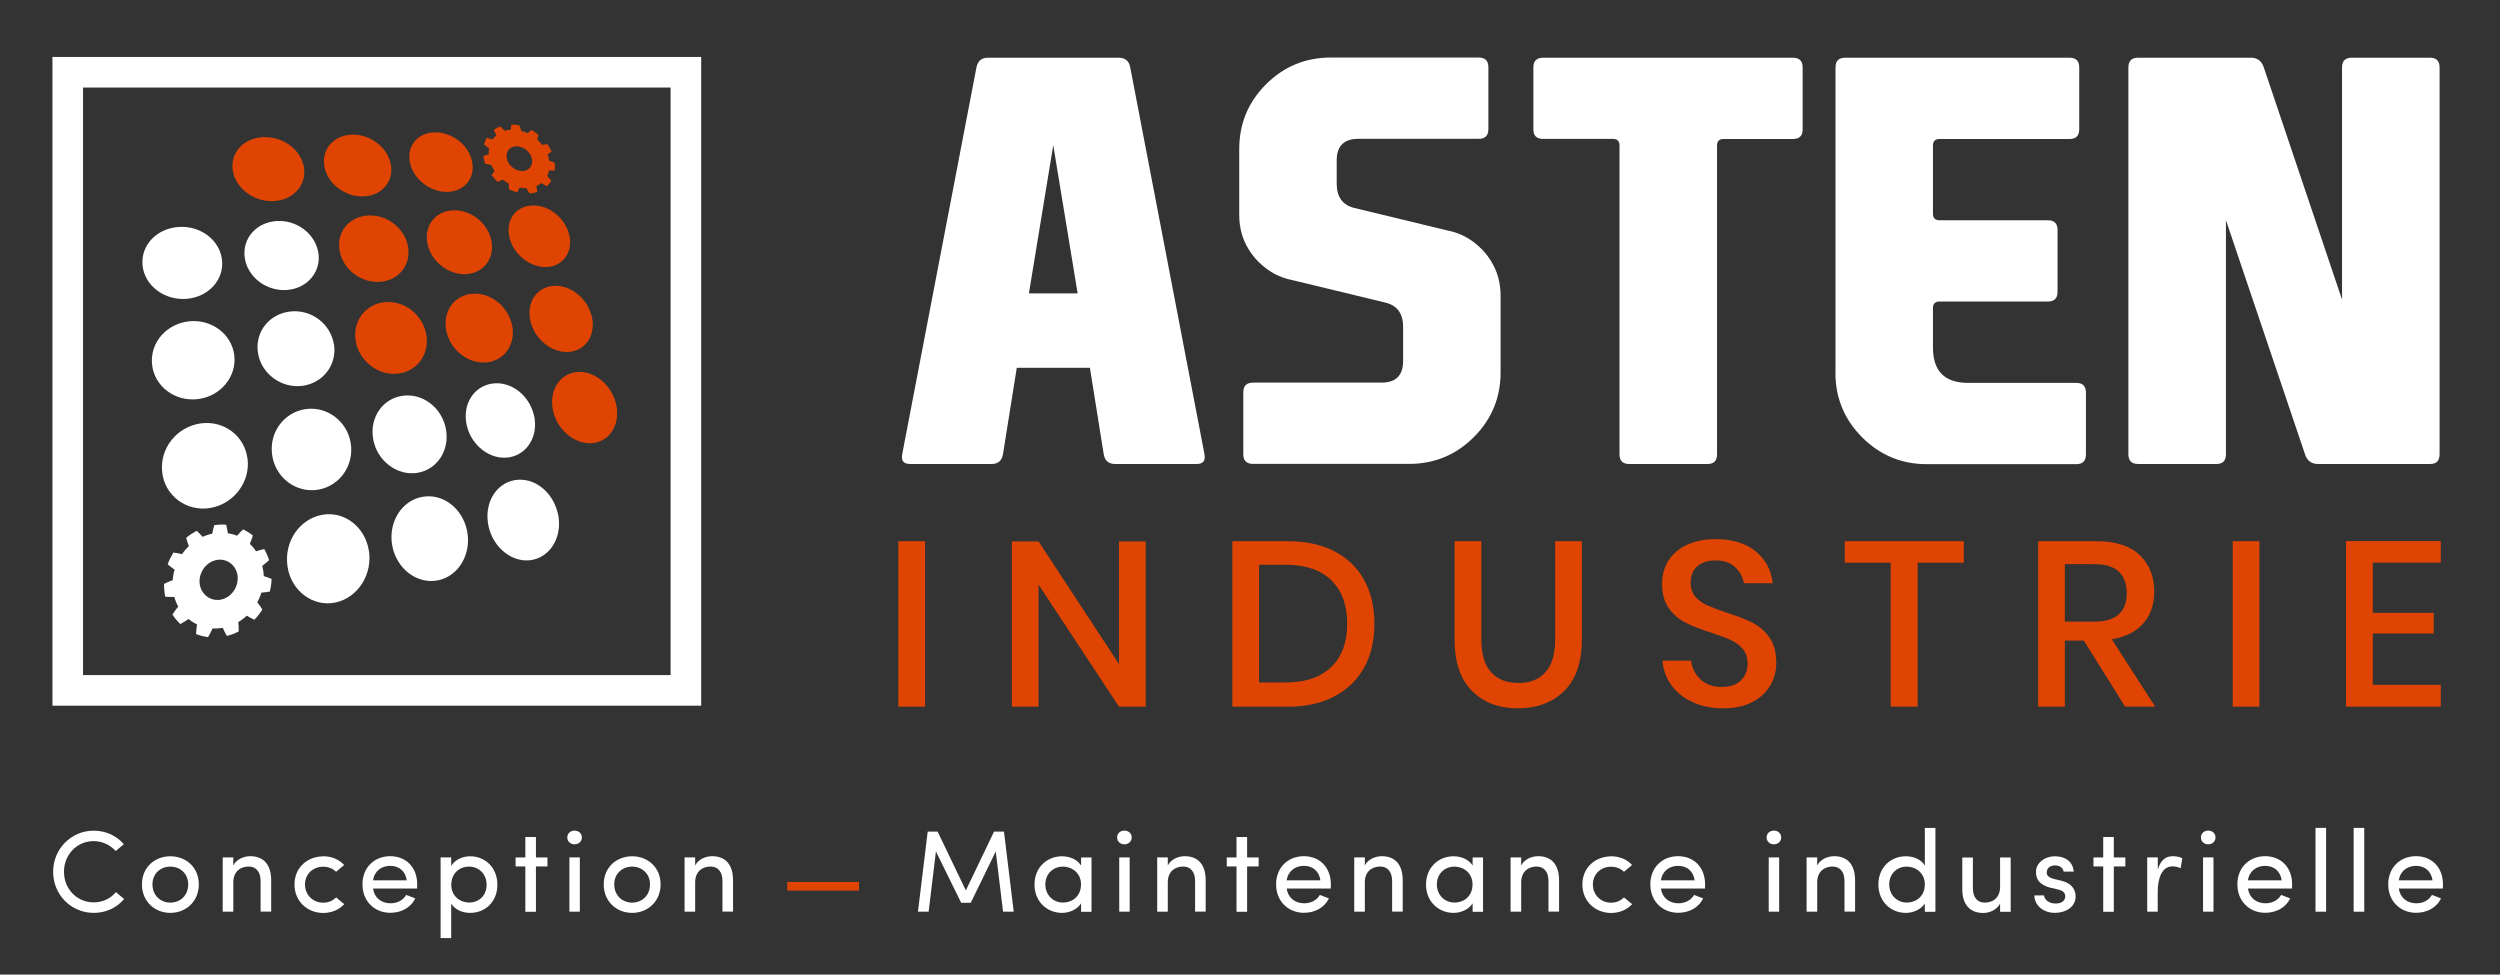
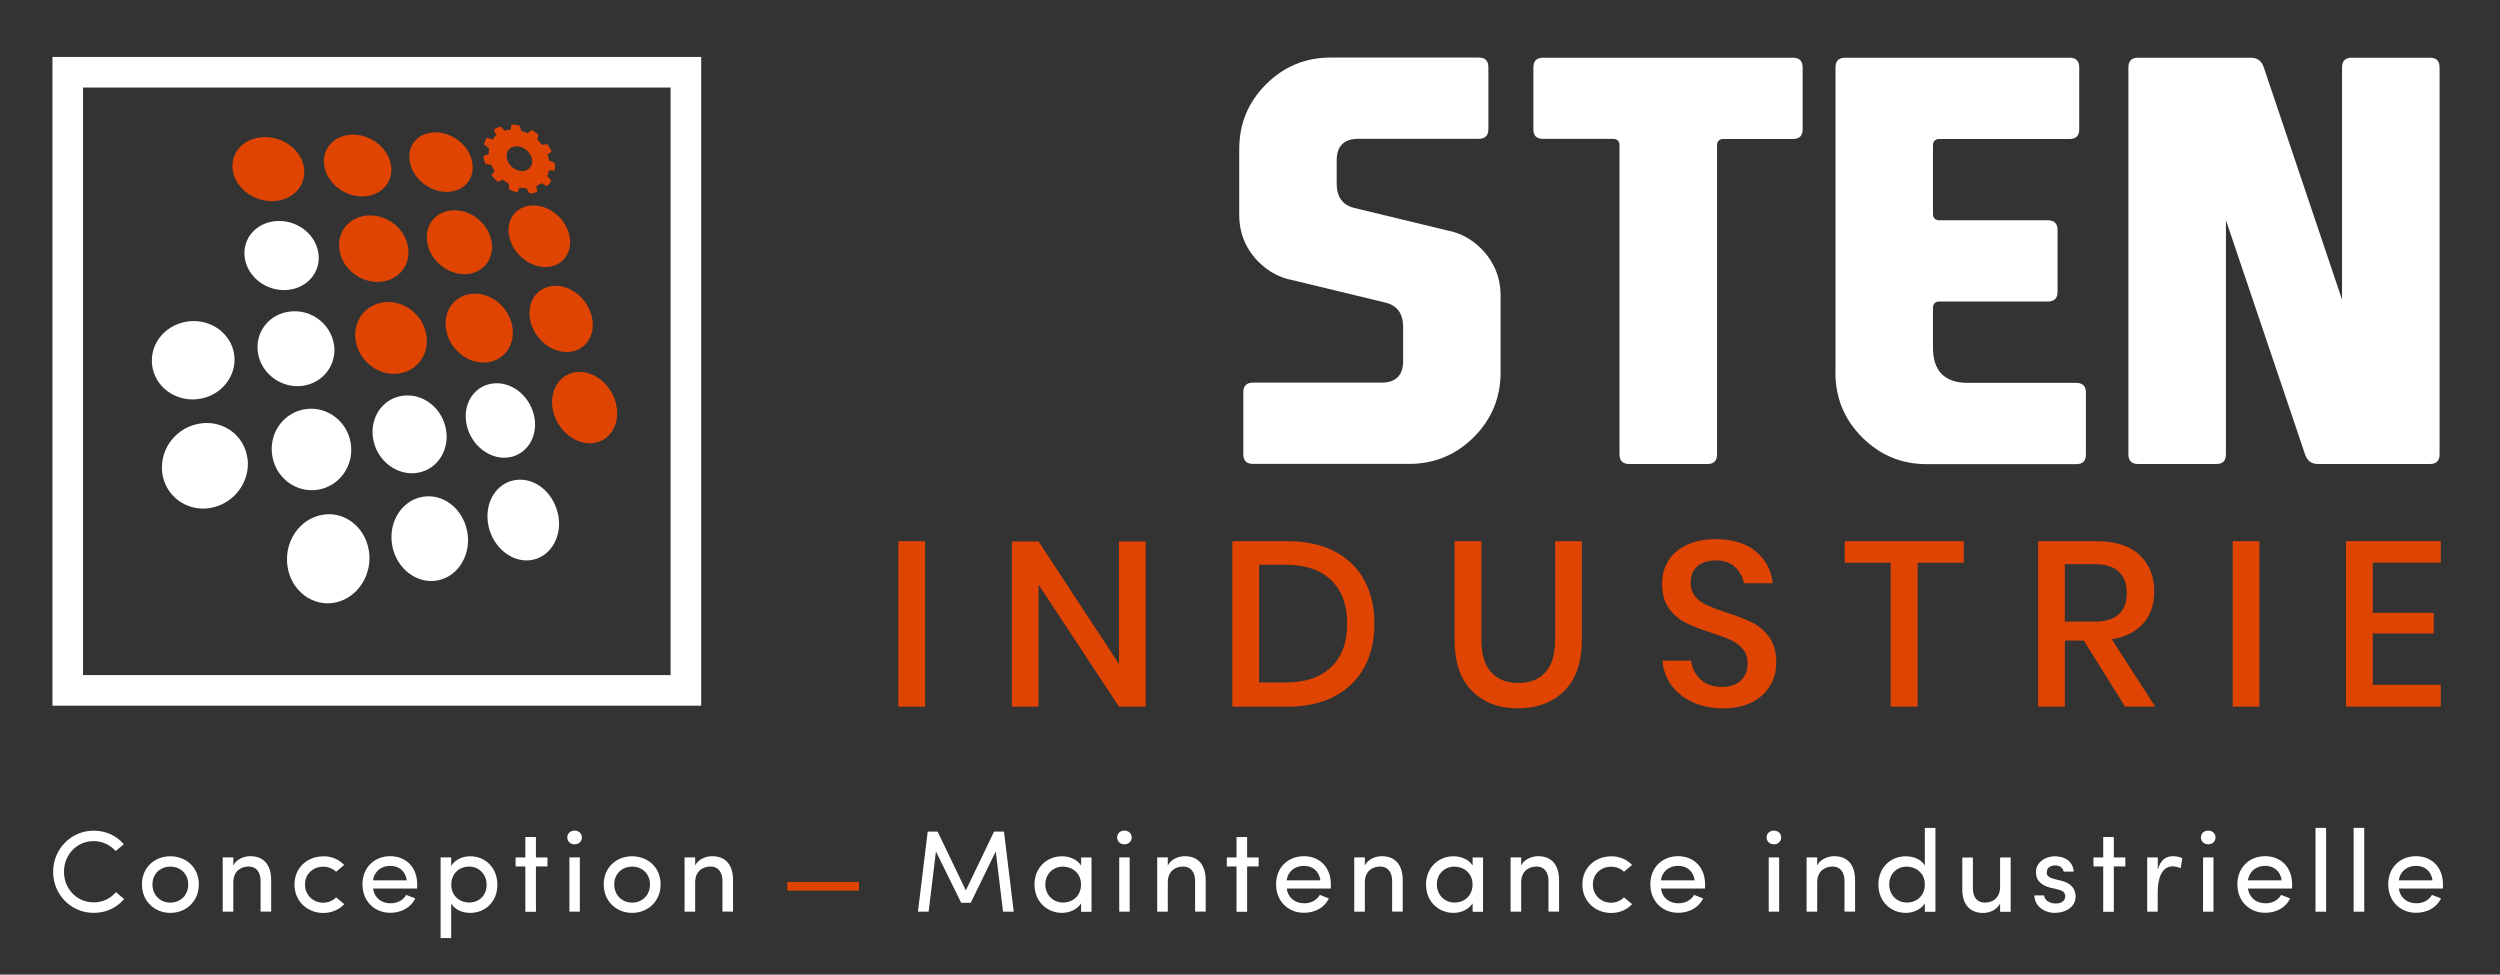
<svg xmlns="http://www.w3.org/2000/svg" id="Votre_Visuel_Visual_" width="295" height="115" viewBox="0 0 295 115">
  <rect x="0" y="0" width="295" height="115" fill="#333333" stroke="none" />
  <defs>
    <style>.cls-1{fill:#fff;}.cls-2{fill:#e04403;}</style>
  </defs>
  <g>
    <g>
-       <path class="cls-1" d="M119.98,43.4l-1.63,10.2c-.13,.77-.58,1.15-1.34,1.15h-9.62c-.64,0-.96-.27-.96-.8,0-.11,.01-.22,.03-.35L115.22,7.96c.15-.77,.61-1.15,1.37-1.15h15.41c.77,0,1.23,.38,1.37,1.15l8.76,45.64c.02,.13,.03,.25,.03,.35,0,.53-.32,.8-.96,.8h-9.62c-.77,0-1.21-.38-1.34-1.15l-1.63-10.2h-8.63Zm4.31-26.3l-2.88,17.52h5.75l-2.88-17.52Z" />
      <path class="cls-1" d="M175.92,30.78c.77,1.21,1.15,2.59,1.15,4.12v9.04c0,2.98-1.05,5.53-3.16,7.64-2.11,2.11-4.66,3.16-7.64,3.16h-18.41c-.77,0-1.15-.38-1.15-1.15v-7.29c0-.77,.38-1.15,1.15-1.15h15.15c1.7,0,2.56-.85,2.56-2.56v-4c0-1.58-.69-2.54-2.08-2.88l-10.96-2.65c-1.51-.28-2.84-.99-4-2.14-.04-.04-.1-.1-.16-.16-.38-.4-.71-.83-.99-1.28-.77-1.21-1.15-2.59-1.15-4.12v-7.77c0-2.98,1.05-5.53,3.16-7.64,2.11-2.11,4.66-3.16,7.64-3.16h17.45c.77,0,1.15,.38,1.15,1.15v7.29c0,.77-.38,1.15-1.15,1.15h-14.19c-1.71,0-2.56,.85-2.56,2.56v2.72c0,1.58,.69,2.54,2.08,2.88l10.96,2.65c1.51,.28,2.84,.99,4,2.14,.04,.04,.1,.1,.16,.16,.38,.4,.71,.83,.99,1.28Z" />
      <path class="cls-1" d="M190.34,16.39h-8.25c-.77,0-1.15-.37-1.15-1.12V7.96c0-.77,.38-1.15,1.15-1.15h29.47c.77,0,1.15,.38,1.15,1.15v7.32c0,.75-.38,1.12-1.15,1.12h-8.18c-.51,0-.77,.26-.77,.77V53.6c0,.77-.37,1.15-1.12,1.15h-9.24c-.77,0-1.15-.38-1.15-1.15V17.16c0-.51-.26-.77-.77-.77Z" />
      <path class="cls-1" d="M216.59,43.94V7.96c0-.77,.38-1.15,1.15-1.15h26.46c.77,0,1.15,.38,1.15,1.15v7.29c0,.77-.38,1.15-1.15,1.15h-15.34c-.51,0-.77,.26-.77,.77v8.05c0,.51,.26,.77,.77,.77h12.78c.77,0,1.15,.38,1.15,1.15v7.29c0,.77-.38,1.15-1.15,1.15h-12.78c-.51,0-.77,.26-.77,.77v4.67c0,2.77,1.38,4.16,4.15,4.16h12.75c.77,0,1.15,.38,1.15,1.15v7.29c0,.77-.38,1.15-1.15,1.15h-17.61c-2.98,0-5.53-1.05-7.64-3.16-2.11-2.11-3.16-4.66-3.16-7.64Z" />
      <path class="cls-1" d="M276.36,35.38V7.96c0-.77,.38-1.15,1.15-1.15h9.24c.75,0,1.12,.38,1.12,1.15V53.6c0,.77-.37,1.15-1.12,1.15h-13.23c-.77,0-1.28-.38-1.53-1.15l-9.33-27.62v27.62c0,.77-.37,1.15-1.12,1.15h-9.24c-.77,0-1.15-.38-1.15-1.15V7.96c0-.77,.38-1.15,1.15-1.15h13.3c.77,0,1.28,.38,1.53,1.15l9.24,27.42Z" />
    </g>
    <g>
      <path class="cls-2" d="M109.16,63.86v19.53h-3.15v-19.53h3.15Z" />
      <path class="cls-2" d="M135.19,83.39h-3.15l-9.49-14.41v14.41h-3.15v-19.5h3.15l9.49,14.47v-14.47h3.15v19.5Z" />
      <path class="cls-2" d="M160.98,78.75c-.8,1.47-1.97,2.6-3.51,3.42-1.54,.81-3.38,1.22-5.52,1.22h-6.53v-19.53h6.53c2.14,0,3.98,.4,5.52,1.2,1.54,.8,2.71,1.93,3.51,3.39,.8,1.46,1.2,3.17,1.2,5.15s-.4,3.69-1.2,5.16Zm-3.89-.04c1.25-1.22,1.88-2.92,1.88-5.12s-.63-3.9-1.88-5.12c-1.25-1.22-3.05-1.83-5.39-1.83h-3.13v13.89h3.13c2.34,0,4.14-.61,5.39-1.83Z" />
      <path class="cls-2" d="M174.8,63.86v11.59c0,1.73,.38,3.02,1.15,3.87,.77,.85,1.84,1.27,3.22,1.27s2.43-.42,3.19-1.27c.77-.85,1.15-2.14,1.15-3.87v-11.59h3.15v11.59c0,2.67-.69,4.7-2.07,6.07-1.38,1.37-3.21,2.06-5.48,2.06s-4.06-.69-5.42-2.06c-1.37-1.37-2.05-3.4-2.05-6.07v-11.59h3.15Z" />
      <path class="cls-2" d="M208.9,80.85c-.46,.82-1.16,1.48-2.1,1.98-.94,.5-2.09,.75-3.46,.75s-2.52-.24-3.57-.71-1.89-1.13-2.52-1.98c-.63-.85-.99-1.83-1.08-2.93h3.38c.09,.85,.46,1.58,1.09,2.19,.64,.61,1.49,.91,2.56,.91,.96,0,1.7-.26,2.23-.77,.53-.52,.79-1.18,.79-1.99,0-.7-.19-1.28-.58-1.73-.39-.45-.87-.81-1.44-1.06-.57-.26-1.36-.55-2.35-.88-1.22-.39-2.21-.77-2.97-1.16-.77-.39-1.42-.95-1.95-1.69-.54-.74-.8-1.71-.8-2.9,0-1.05,.26-1.97,.77-2.77,.52-.79,1.25-1.41,2.21-1.84s2.07-.65,3.32-.65c1.99,0,3.57,.48,4.74,1.44,1.17,.96,1.84,2.21,2.01,3.76h-3.4c-.13-.74-.48-1.37-1.04-1.9-.56-.53-1.33-.79-2.31-.79-.88,0-1.6,.23-2.13,.68-.54,.45-.8,1.1-.8,1.95,0,.66,.18,1.21,.55,1.65,.37,.43,.83,.77,1.4,1.02s1.33,.54,2.31,.87c1.24,.39,2.24,.78,3.03,1.18,.78,.4,1.45,.97,1.99,1.73,.54,.76,.82,1.75,.82,2.99,0,.96-.23,1.85-.69,2.67Z" />
      <path class="cls-2" d="M231.73,63.86v2.54h-5.45v16.98h-3.18v-16.98h-5.42v-2.54h14.05Z" />
      <path class="cls-2" d="M250.76,83.39l-4.87-7.8h-2.24v7.8h-3.15v-19.53h6.89c2.23,0,3.92,.54,5.08,1.63,1.15,1.09,1.73,2.53,1.73,4.31,0,1.53-.43,2.78-1.29,3.76s-2.1,1.6-3.72,1.88l5.12,7.94h-3.54Zm-7.11-10.04h3.49c2.54,0,3.82-1.13,3.82-3.38,0-1.07-.31-1.9-.93-2.5-.62-.6-1.58-.9-2.89-.9h-3.49v6.78Z" />
      <path class="cls-2" d="M266.61,63.86v19.53h-3.15v-19.53h3.15Z" />
      <path class="cls-2" d="M279.99,66.4v5.92h7.19v2.43h-7.19v6.06h8.02v2.57h-11.18v-19.53h11.18v2.54h-8.02Z" />
    </g>
    <g>
      <path class="cls-1" d="M14.64,106.09c-.84,1-2.1,1.63-3.58,1.63-2.67,0-4.79-2.15-4.79-4.84s2.11-4.86,4.79-4.86c1.47,0,2.72,.62,3.55,1.6l-.96,.8c-.64-.7-1.55-1.17-2.59-1.17-1.99,0-3.51,1.6-3.51,3.62s1.52,3.61,3.51,3.61c1.06,0,1.98-.45,2.62-1.21l.96,.81Z" />
      <path class="cls-1" d="M16.75,104.36c0-2.03,1.52-3.32,3.35-3.32s3.36,1.29,3.36,3.32-1.54,3.36-3.36,3.36-3.35-1.33-3.35-3.36Zm5.46,0c0-1.29-.97-2.1-2.11-2.1s-2.11,.81-2.11,2.1,.95,2.15,2.11,2.15,2.11-.84,2.11-2.15Z" />
      <path class="cls-1" d="M27.53,107.58h-1.25v-6.41h1.25v.96c.37-.77,1.3-1.1,2-1.1,1.6,0,2.47,1.03,2.47,2.84v3.7h-1.25v-3.62c0-1.08-.54-1.7-1.41-1.7s-1.81,.51-1.81,1.87v3.46Z" />
      <path class="cls-1" d="M38.14,101.04c.99,0,1.87,.37,2.47,1.03l-.95,.8c-.38-.38-.93-.6-1.52-.6-1.15,0-2.15,.81-2.15,2.1s1,2.15,2.15,2.15c.59,0,1.14-.23,1.52-.63l.96,.8c-.6,.66-1.5,1.04-2.48,1.04-1.82,0-3.39-1.33-3.39-3.36s1.56-3.32,3.39-3.32Z" />
      <path class="cls-1" d="M49.22,104.85h-5.2c.15,1.08,.97,1.74,2.07,1.74,.77,0,1.47-.34,1.84-.99,.33,.15,.73,.26,1.07,.41-.55,1.14-1.7,1.7-2.95,1.7-1.82,0-3.28-1.33-3.28-3.36s1.45-3.32,3.28-3.32,3.18,1.29,3.18,3.32c0,.15,0,.34-.01,.49Zm-1.22-.97c-.15-1.08-.91-1.71-1.95-1.71s-1.88,.63-2.03,1.71h3.98Z" />
      <path class="cls-1" d="M53.24,102.18c.44-.73,1.33-1.14,2.24-1.14,1.76,0,3.21,1.33,3.21,3.36s-1.45,3.32-3.21,3.32c-.91,0-1.8-.37-2.24-1.1v4.07h-1.25v-9.52h1.25v1Zm2.11,4.32c1.15,0,2.07-.81,2.07-2.09s-.92-2.15-2.07-2.15-2.1,.8-2.1,2.15,1.07,2.09,2.1,2.09Z" />
      <path class="cls-1" d="M64.6,101.18v1.06h-1.36v5.35h-1.25v-5.35h-1.15v-1.06h1.15v-2.41h1.25v2.41h1.36Z" />
      <path class="cls-1" d="M67.8,98.01c.48,0,.86,.33,.86,.81s-.38,.81-.86,.81-.86-.33-.86-.81,.38-.81,.86-.81Zm.62,9.57h-1.23v-6.41h1.23v6.41Z" />
      <path class="cls-1" d="M71.24,104.36c0-2.03,1.52-3.32,3.35-3.32s3.36,1.29,3.36,3.32-1.54,3.36-3.36,3.36-3.35-1.33-3.35-3.36Zm5.46,0c0-1.29-.97-2.1-2.11-2.1s-2.11,.81-2.11,2.1,.95,2.15,2.11,2.15,2.11-.84,2.11-2.15Z" />
      <path class="cls-1" d="M82.03,107.58h-1.25v-6.41h1.25v.96c.37-.77,1.3-1.1,2-1.1,1.6,0,2.47,1.03,2.47,2.84v3.7h-1.25v-3.62c0-1.08-.54-1.7-1.41-1.7s-1.81,.51-1.81,1.87v3.46Z" />
      <path class="cls-1" d="M117.3,98.13h1.17l1.15,9.45h-1.26l-.86-7.11-2.95,6.06h-1.13l-2.98-6.06-.86,7.11h-1.26l1.15-9.45h1.17l3.33,6.94,3.33-6.94Z" />
      <path class="cls-1" d="M127.57,106.59c-.43,.71-1.36,1.13-2.25,1.13-1.76,0-3.25-1.32-3.25-3.35s1.5-3.33,3.25-3.33c.89,0,1.81,.37,2.25,1.1v-.96h1.23v6.41h-1.23v-.99Zm-2.14-4.33c-1.15,0-2.08,.84-2.08,2.1s.93,2.14,2.08,2.14,2.13-.78,2.13-2.14-1.08-2.1-2.13-2.1Z" />
      <path class="cls-1" d="M132.68,98.01c.48,0,.86,.33,.86,.81s-.38,.81-.86,.81-.86-.33-.86-.81,.38-.81,.86-.81Zm.62,9.57h-1.23v-6.41h1.23v6.41Z" />
      <path class="cls-1" d="M137.8,107.58h-1.25v-6.41h1.25v.96c.37-.77,1.3-1.1,2-1.1,1.6,0,2.47,1.03,2.47,2.84v3.7h-1.25v-3.62c0-1.08-.54-1.7-1.41-1.7s-1.81,.51-1.81,1.87v3.46Z" />
      <path class="cls-1" d="M148.52,101.18v1.06h-1.36v5.35h-1.25v-5.35h-1.15v-1.06h1.15v-2.41h1.25v2.41h1.36Z" />
      <path class="cls-1" d="M157.03,104.85h-5.2c.15,1.08,.97,1.74,2.07,1.74,.77,0,1.47-.34,1.84-.99,.33,.15,.73,.26,1.07,.41-.55,1.14-1.7,1.7-2.95,1.7-1.82,0-3.28-1.33-3.28-3.36s1.45-3.32,3.28-3.32,3.18,1.29,3.18,3.32c0,.15,0,.34-.01,.49Zm-1.22-.97c-.15-1.08-.91-1.71-1.95-1.71s-1.88,.63-2.03,1.71h3.98Z" />
      <path class="cls-1" d="M161.05,107.58h-1.25v-6.41h1.25v.96c.37-.77,1.3-1.1,2-1.1,1.6,0,2.47,1.03,2.47,2.84v3.7h-1.25v-3.62c0-1.08-.54-1.7-1.41-1.7s-1.81,.51-1.81,1.87v3.46Z" />
      <path class="cls-1" d="M173.77,106.59c-.43,.71-1.36,1.13-2.25,1.13-1.76,0-3.25-1.32-3.25-3.35s1.5-3.33,3.25-3.33c.89,0,1.81,.37,2.25,1.1v-.96h1.23v6.41h-1.23v-.99Zm-2.14-4.33c-1.15,0-2.08,.84-2.08,2.1s.93,2.14,2.08,2.14,2.13-.78,2.13-2.14-1.08-2.1-2.13-2.1Z" />
      <path class="cls-1" d="M179.5,107.58h-1.25v-6.41h1.25v.96c.37-.77,1.3-1.1,2-1.1,1.6,0,2.47,1.03,2.47,2.84v3.7h-1.25v-3.62c0-1.08-.54-1.7-1.41-1.7s-1.81,.51-1.81,1.87v3.46Z" />
      <path class="cls-1" d="M190.11,101.04c.99,0,1.87,.37,2.47,1.03l-.95,.8c-.38-.38-.93-.6-1.52-.6-1.15,0-2.15,.81-2.15,2.1s1,2.15,2.15,2.15c.59,0,1.14-.23,1.52-.63l.96,.8c-.6,.66-1.5,1.04-2.48,1.04-1.82,0-3.39-1.33-3.39-3.36s1.56-3.32,3.39-3.32Z" />
      <path class="cls-1" d="M201.19,104.85h-5.2c.15,1.08,.97,1.74,2.07,1.74,.77,0,1.47-.34,1.84-.99,.33,.15,.73,.26,1.07,.41-.55,1.14-1.7,1.7-2.95,1.7-1.82,0-3.28-1.33-3.28-3.36s1.45-3.32,3.28-3.32,3.18,1.29,3.18,3.32c0,.15,0,.34-.01,.49Zm-1.22-.97c-.15-1.08-.91-1.71-1.95-1.71s-1.88,.63-2.03,1.71h3.98Z" />
      <path class="cls-1" d="M209.32,98.01c.48,0,.86,.33,.86,.81s-.38,.81-.86,.81-.86-.33-.86-.81,.38-.81,.86-.81Zm.62,9.57h-1.23v-6.41h1.23v6.41Z" />
      <path class="cls-1" d="M214.43,107.58h-1.25v-6.41h1.25v.96c.37-.77,1.3-1.1,2-1.1,1.6,0,2.47,1.03,2.47,2.84v3.7h-1.25v-3.62c0-1.08-.54-1.7-1.41-1.7s-1.81,.51-1.81,1.87v3.46Z" />
      <path class="cls-1" d="M227.14,106.59c-.43,.71-1.36,1.13-2.25,1.13-1.76,0-3.24-1.32-3.24-3.35s1.47-3.33,3.22-3.33c.95,0,1.84,.37,2.26,1.1v-4.44h1.25v9.89h-1.25v-.99Zm-2.14-4.33c-1.15,0-2.07,.84-2.07,2.1s.92,2.14,2.07,2.14,2.13-.78,2.13-2.14-1.08-2.1-2.13-2.1Z" />
      <path class="cls-1" d="M236.01,101.18h1.25v6.41h-1.25v-.96c-.4,.77-1.29,1.1-1.99,1.1-1.6,0-2.48-1.03-2.47-2.84v-3.7h1.25v3.62c0,1.08,.52,1.7,1.4,1.7s1.81-.49,1.81-1.87v-3.46Z" />
      <path class="cls-1" d="M241.97,104.76c-1.17-.32-1.82-.89-1.71-2.09,.11-.93,1.07-1.63,2.22-1.63,1.08,0,2.11,.51,2.22,1.81h-1.19c-.07-.48-.51-.73-1-.73s-.86,.23-.96,.58c-.05,.21-.05,.37,.01,.51,.12,.26,.43,.4,.75,.49l.95,.23c1.32,.33,1.66,1.14,1.66,1.87,0,1.21-1.15,1.92-2.48,1.92-1.15,0-2.35-.74-2.39-2.06h1.14c.04,.27,.21,.58,.52,.73,.29,.18,.62,.25,1.02,.22,.59-.04,.96-.36,.97-.84,.01-.48-.37-.7-.85-.81l-.88-.21Z" />
      <path class="cls-1" d="M250.79,101.18v1.06h-1.36v5.35h-1.25v-5.35h-1.15v-1.06h1.15v-2.41h1.25v2.41h1.36Z" />
      <path class="cls-1" d="M254.62,107.58h-1.25v-6.41h1.25v1.44c.33-1.14,.95-1.58,1.78-1.58,.45,0,.93,.12,1.11,.25l-.19,1.17c-.34-.16-.69-.22-.95-.22-1.23,0-1.76,1.32-1.76,3.02v2.33Z" />
      <path class="cls-1" d="M260.57,98.01c.48,0,.86,.33,.86,.81s-.38,.81-.86,.81-.86-.33-.86-.81,.38-.81,.86-.81Zm.62,9.57h-1.23v-6.41h1.23v6.41Z" />
      <path class="cls-1" d="M270.46,104.85h-5.2c.15,1.08,.97,1.74,2.07,1.74,.77,0,1.47-.34,1.84-.99,.33,.15,.73,.26,1.07,.41-.55,1.14-1.7,1.7-2.95,1.7-1.82,0-3.28-1.33-3.28-3.36s1.45-3.32,3.28-3.32,3.18,1.29,3.18,3.32c0,.15,0,.34-.01,.49Zm-1.22-.97c-.15-1.08-.91-1.71-1.95-1.71s-1.88,.63-2.03,1.71h3.98Z" />
      <path class="cls-1" d="M274.48,97.69v9.89h-1.25v-9.89h1.25Z" />
      <path class="cls-1" d="M278.98,97.69v9.89h-1.25v-9.89h1.25Z" />
      <path class="cls-1" d="M288.26,104.85h-5.2c.15,1.08,.97,1.74,2.07,1.74,.77,0,1.47-.34,1.84-.99,.33,.15,.73,.26,1.07,.41-.55,1.14-1.7,1.7-2.95,1.7-1.82,0-3.28-1.33-3.28-3.36s1.45-3.32,3.28-3.32,3.18,1.29,3.18,3.32c0,.15,0,.34-.01,.49Zm-1.22-.97c-.15-1.08-.91-1.71-1.95-1.71s-1.88,.63-2.03,1.71h3.98Z" />
    </g>
    <rect class="cls-2" x="92.9" y="104.07" width="8.46" height="1.02" />
  </g>
  <g>
    <path class="cls-1" d="M79.13,10.33V79.66H9.8V10.33H79.13m3.61-3.61H6.19V83.27H82.74V6.72h0Z" />
    <g>
      <path class="cls-1" d="M27.64,41.89c.32,2.51-1.56,4.85-4.25,5.2-2.74,.35-5.2-1.51-5.45-4.11s1.76-4.81,4.42-5.07c2.62-.25,4.97,1.51,5.28,3.98Z" />
      <path class="cls-1" d="M39.4,40.58c.41,2.4-1.24,4.63-3.73,4.95s-4.89-1.46-5.24-3.95,1.42-4.59,3.88-4.83,4.68,1.47,5.08,3.83Z" />
      <path class="cls-2" d="M50.28,39.36c.48,2.3-.96,4.43-3.26,4.72-2.34,.3-4.61-1.42-5.04-3.8-.42-2.34,1.12-4.39,3.41-4.62s4.42,1.42,4.89,3.69Z" />
      <path class="cls-2" d="M60.39,38.23c.54,2.21-.72,4.25-2.86,4.52-2.17,.28-4.36-1.37-4.85-3.66s.87-4.21,2.99-4.42,4.19,1.38,4.72,3.56Z" />
      <path class="cls-2" d="M69.79,37.18c.59,2.13-.51,4.08-2.5,4.33s-4.13-1.33-4.68-3.53,.65-4.04,2.62-4.24c1.95-.19,3.97,1.34,4.55,3.43Z" />
-       <path class="cls-1" d="M26.19,30.62c.3,2.32-1.53,4.41-4.13,4.64-2.64,.23-5.01-1.55-5.24-3.95s1.71-4.37,4.29-4.53,4.79,1.55,5.08,3.83Z" />
      <path class="cls-1" d="M37.56,29.77c.38,2.23-1.23,4.23-3.64,4.44-2.44,.22-4.72-1.5-5.04-3.8s1.4-4.19,3.78-4.33c2.35-.14,4.52,1.49,4.89,3.69Z" />
      <path class="cls-2" d="M48.12,28.99c.45,2.14-.97,4.06-3.2,4.26-2.27,.2-4.46-1.45-4.85-3.66s1.12-4.02,3.34-4.16,4.28,1.45,4.72,3.56Z" />
      <path class="cls-2" d="M57.95,28.25c.5,2.06-.75,3.9-2.82,4.09s-4.22-1.4-4.68-3.53,.88-3.87,2.95-3.99,4.06,1.4,4.55,3.43Z" />
      <path class="cls-2" d="M67.13,27.57c.55,1.99-.55,3.76-2.48,3.93s-4-1.36-4.52-3.41,.67-3.72,2.6-3.84,3.86,1.36,4.4,3.32Z" />
      <path class="cls-1" d="M43.52,64.9c.48,2.82-1.25,5.61-3.91,6.19s-5.28-1.35-5.69-4.29,1.46-5.57,4.09-6.05c2.59-.47,5.03,1.38,5.5,4.15Z" />
      <path class="cls-1" d="M55.11,62.61c.56,2.69-.93,5.33-3.38,5.86s-4.95-1.32-5.45-4.11c-.49-2.74,1.12-5.29,3.55-5.73s4.73,1.34,5.28,3.98Z" />
      <path class="cls-1" d="M65.81,60.49c.63,2.57-.66,5.07-2.92,5.56s-4.66-1.29-5.24-3.95,.83-5.04,3.07-5.44,4.46,1.3,5.08,3.83Z" />
      <path class="cls-1" d="M29.21,54.11c.35,2.73-1.59,5.35-4.39,5.83s-5.42-1.45-5.69-4.29,1.8-5.31,4.57-5.69c2.72-.37,5.16,1.47,5.5,4.15Z" />
      <path class="cls-1" d="M41.38,52.25c.44,2.6-1.25,5.09-3.82,5.53-2.62,.44-5.08-1.41-5.45-4.11s1.44-5.05,3.99-5.4c2.5-.34,4.85,1.43,5.28,3.98Z" />
      <path class="cls-1" d="M52.6,50.54c.52,2.49-.95,4.85-3.32,5.25s-4.78-1.37-5.24-3.95,1.12-4.82,3.48-5.14,4.57,1.38,5.08,3.83Z" />
      <path class="cls-1" d="M63,48.95c.58,2.38-.7,4.63-2.89,5.01s-4.5-1.34-5.04-3.8,.85-4.6,3.03-4.9,4.32,1.34,4.89,3.69Z" />
      <path class="cls-2" d="M72.65,47.48c.63,2.28-.47,4.44-2.51,4.78s-4.26-1.3-4.85-3.66c-.58-2.32,.62-4.4,2.64-4.68s4.09,1.31,4.72,3.56Z" />
      <path class="cls-2" d="M35.86,19.74c.35,2.07-1.22,3.87-3.55,3.99s-4.55-1.52-4.85-3.66,1.38-3.83,3.69-3.89,4.37,1.52,4.72,3.56Z" />
      <path class="cls-2" d="M46.11,19.33c.41,2-.98,3.73-3.15,3.84-2.2,.12-4.31-1.47-4.68-3.53s1.12-3.69,3.27-3.75c2.12-.06,4.14,1.47,4.55,3.43Z" />
      <path class="cls-2" d="M55.68,18.94c.47,1.93-.76,3.59-2.78,3.7s-4.09-1.43-4.52-3.41,.89-3.56,2.9-3.61,3.94,1.42,4.4,3.32Z" />
-       <path class="cls-1" d="M31.06,67.36c-.03-.2-.07-.39-.11-.59,.27-.2,.54-.43,.8-.67-.14-.46-.33-.89-.56-1.31-.33,.07-.66,.16-.98,.26-.1-.17-.22-.31-.34-.46-.12-.15-.26-.28-.39-.41,.14-.32,.25-.64,.36-.98-.35-.3-.74-.53-1.15-.74-.25,.24-.5,.5-.72,.76-.17-.08-.35-.13-.53-.18-.18-.06-.37-.08-.56-.12-.04-.34-.11-.67-.19-1-.46-.05-.94-.02-1.4,.04-.1,.33-.18,.68-.25,1.02-.19,.04-.38,.08-.57,.15-.19,.06-.38,.13-.56,.22-.22-.25-.45-.5-.7-.72-.43,.24-.86,.51-1.24,.83,.09,.34,.19,.66,.32,.98-.14,.15-.3,.29-.43,.45-.13,.16-.27,.32-.38,.5-.33-.08-.67-.15-1.02-.19-.26,.44-.5,.9-.67,1.39,.26,.23,.53,.43,.81,.62-.05,.2-.11,.41-.14,.62-.03,.21-.07,.42-.08,.63-.34,.12-.68,.27-1.02,.44,0,.51,.04,1.02,.14,1.51,.36,.03,.72,.04,1.07,.03,.04,.2,.13,.39,.2,.58,.07,.19,.17,.37,.26,.55-.24,.3-.46,.61-.68,.94,.26,.42,.58,.79,.93,1.13,.33-.18,.66-.39,.97-.6,.15,.13,.31,.24,.48,.35,.16,.11,.34,.19,.52,.29-.06,.38-.09,.75-.11,1.14,.45,.18,.93,.29,1.41,.36,.2-.33,.38-.69,.54-1.03,.2,.02,.4,.01,.6,0,.2,0,.4-.04,.6-.07,.14,.33,.3,.65,.48,.96,.48-.12,.95-.29,1.4-.53,0-.38-.01-.74-.05-1.11,.17-.11,.36-.21,.52-.35,.17-.13,.33-.25,.48-.4,.28,.17,.59,.34,.9,.48,.35-.37,.67-.77,.94-1.21-.19-.3-.38-.58-.6-.84,.09-.19,.2-.37,.27-.56,.08-.19,.16-.38,.21-.59,.33-.02,.67-.07,1.01-.13,.11-.49,.19-.99,.2-1.49-.31-.13-.62-.24-.93-.33,0-.2-.03-.4-.04-.6Zm-5.3,3.43c-.43,.03-.86-.09-1.22-.32-.36-.23-.65-.58-.82-.98-.17-.4-.22-.88-.14-1.33,.08-.45,.28-.88,.57-1.24,.3-.35,.67-.62,1.09-.76,.42-.15,.86-.16,1.26-.05,.4,.11,.77,.34,1.04,.67,.28,.33,.44,.73,.5,1.18,.04,.45-.02,.9-.21,1.33-.19,.42-.49,.8-.85,1.06-.36,.26-.8,.43-1.24,.45Z" />
      <path class="cls-2" d="M64.73,18.58c-.04-.12-.08-.25-.12-.37,.17-.1,.33-.21,.48-.33-.13-.3-.3-.58-.49-.86-.22,.01-.43,.03-.64,.07-.08-.11-.18-.21-.27-.32-.09-.1-.2-.2-.3-.29,.06-.19,.11-.38,.15-.58-.26-.22-.55-.4-.84-.57-.15,.12-.29,.26-.42,.4-.12-.06-.25-.11-.38-.16-.13-.05-.26-.08-.39-.13-.06-.22-.13-.42-.22-.64-.32-.07-.63-.1-.94-.1-.04,.2-.06,.4-.07,.61-.12,0-.25,.02-.37,.04-.12,.02-.24,.04-.35,.08-.17-.17-.35-.35-.54-.51-.27,.11-.53,.23-.75,.4,.09,.22,.19,.43,.31,.63-.08,.08-.17,.15-.24,.24-.07,.09-.15,.17-.21,.27-.23-.08-.46-.15-.7-.21-.13,.25-.25,.51-.32,.79,.2,.16,.39,.31,.6,.45-.01,.12-.03,.24-.04,.36,0,.12-.01,.25,0,.37-.21,.04-.43,.1-.64,.17,.04,.31,.12,.62,.23,.94,.24,.05,.48,.09,.71,.12,.05,.13,.12,.25,.18,.37,.07,.12,.15,.24,.22,.36-.13,.16-.25,.32-.36,.5,.21,.28,.46,.54,.72,.78,.21-.08,.4-.17,.59-.27,.11,.09,.23,.17,.35,.26,.12,.08,.25,.15,.37,.22,0,.22,0,.44,.03,.68,.31,.15,.64,.27,.97,.35,.1-.18,.19-.38,.27-.57,.13,.03,.27,.05,.4,.06,.13,.02,.26,.01,.39,.01,.12,.21,.26,.42,.41,.63,.31-.03,.61-.08,.89-.19-.03-.23-.07-.45-.13-.68,.11-.05,.22-.09,.32-.16,.1-.06,.2-.12,.29-.2,.21,.13,.42,.26,.65,.38,.2-.19,.38-.41,.52-.65-.15-.2-.31-.39-.48-.57,.05-.11,.1-.21,.13-.32,.03-.11,.07-.22,.09-.34,.22,.02,.45,.02,.67,.02,.03-.29,.04-.59,0-.89-.22-.11-.44-.21-.66-.29-.02-.12-.05-.25-.08-.37Zm-3.26,1.59c-.29-.02-.58-.13-.85-.31-.26-.17-.49-.41-.63-.68-.15-.26-.23-.56-.21-.83,.01-.27,.1-.52,.27-.7,.17-.19,.4-.32,.66-.36,.27-.05,.57-.02,.84,.09,.28,.1,.55,.28,.76,.51,.21,.23,.36,.49,.44,.77,.07,.28,.07,.55-.02,.79-.09,.24-.26,.44-.48,.57-.22,.12-.5,.19-.79,.15Z" />
    </g>
  </g>
</svg>